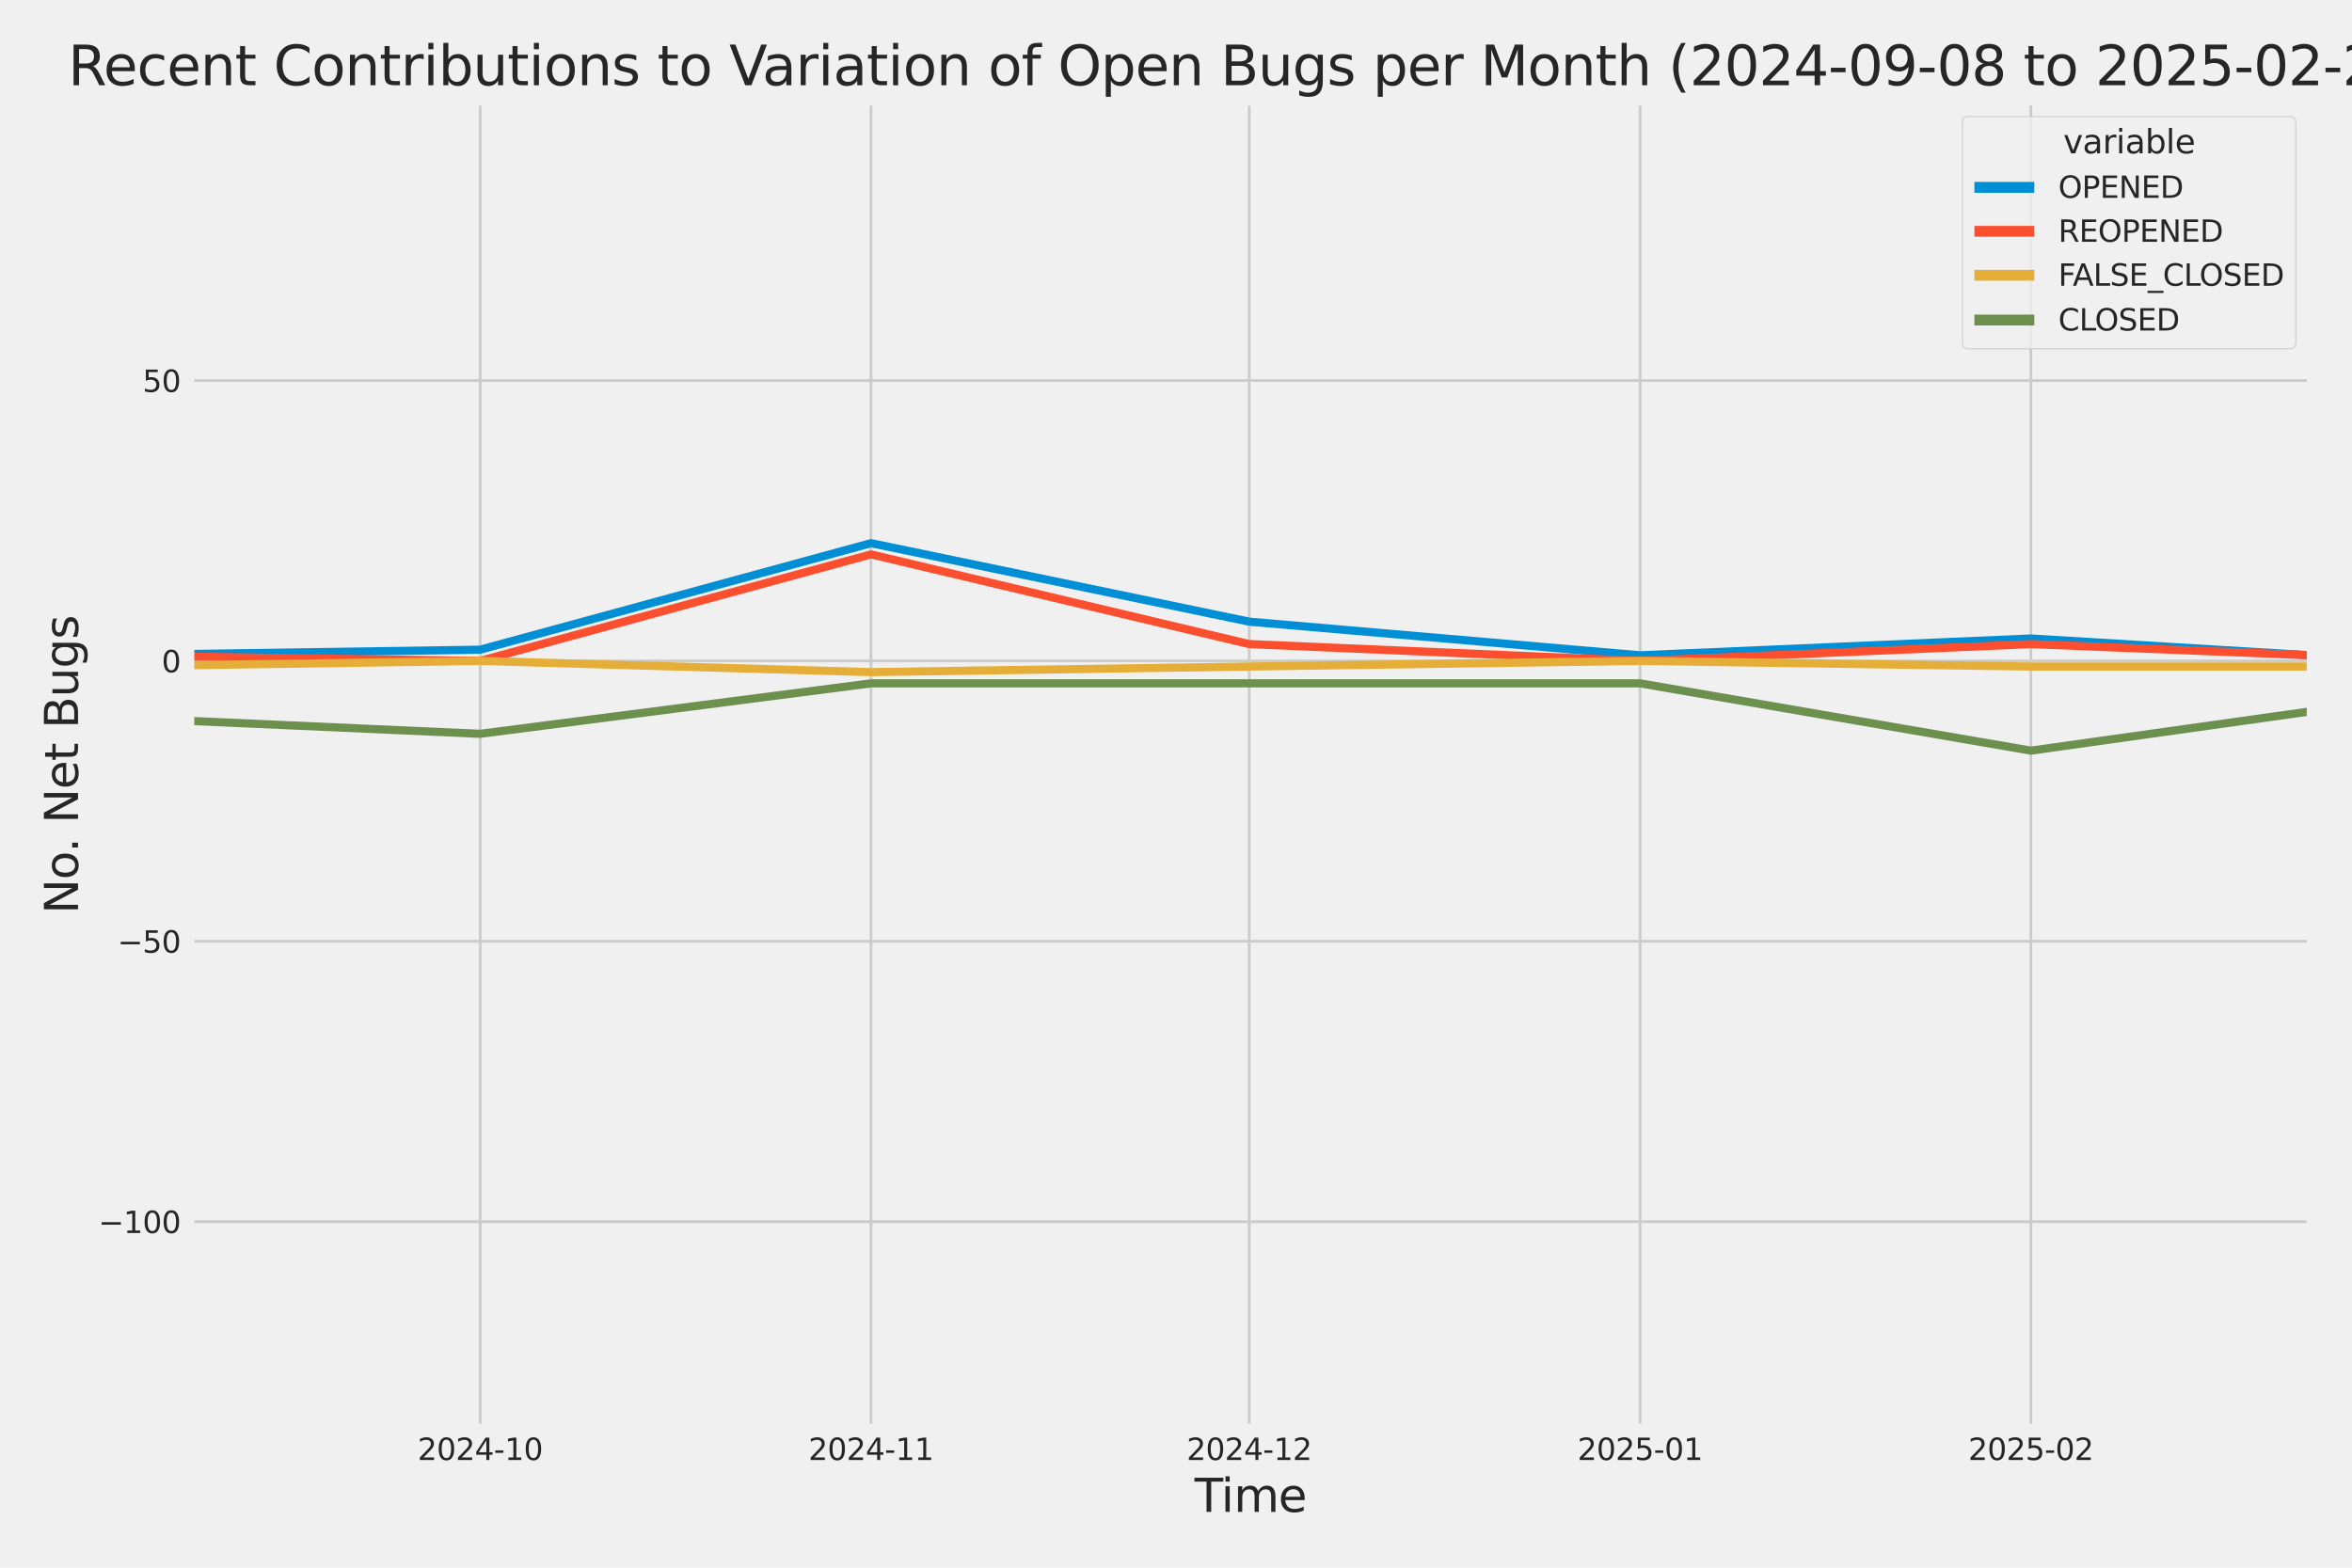
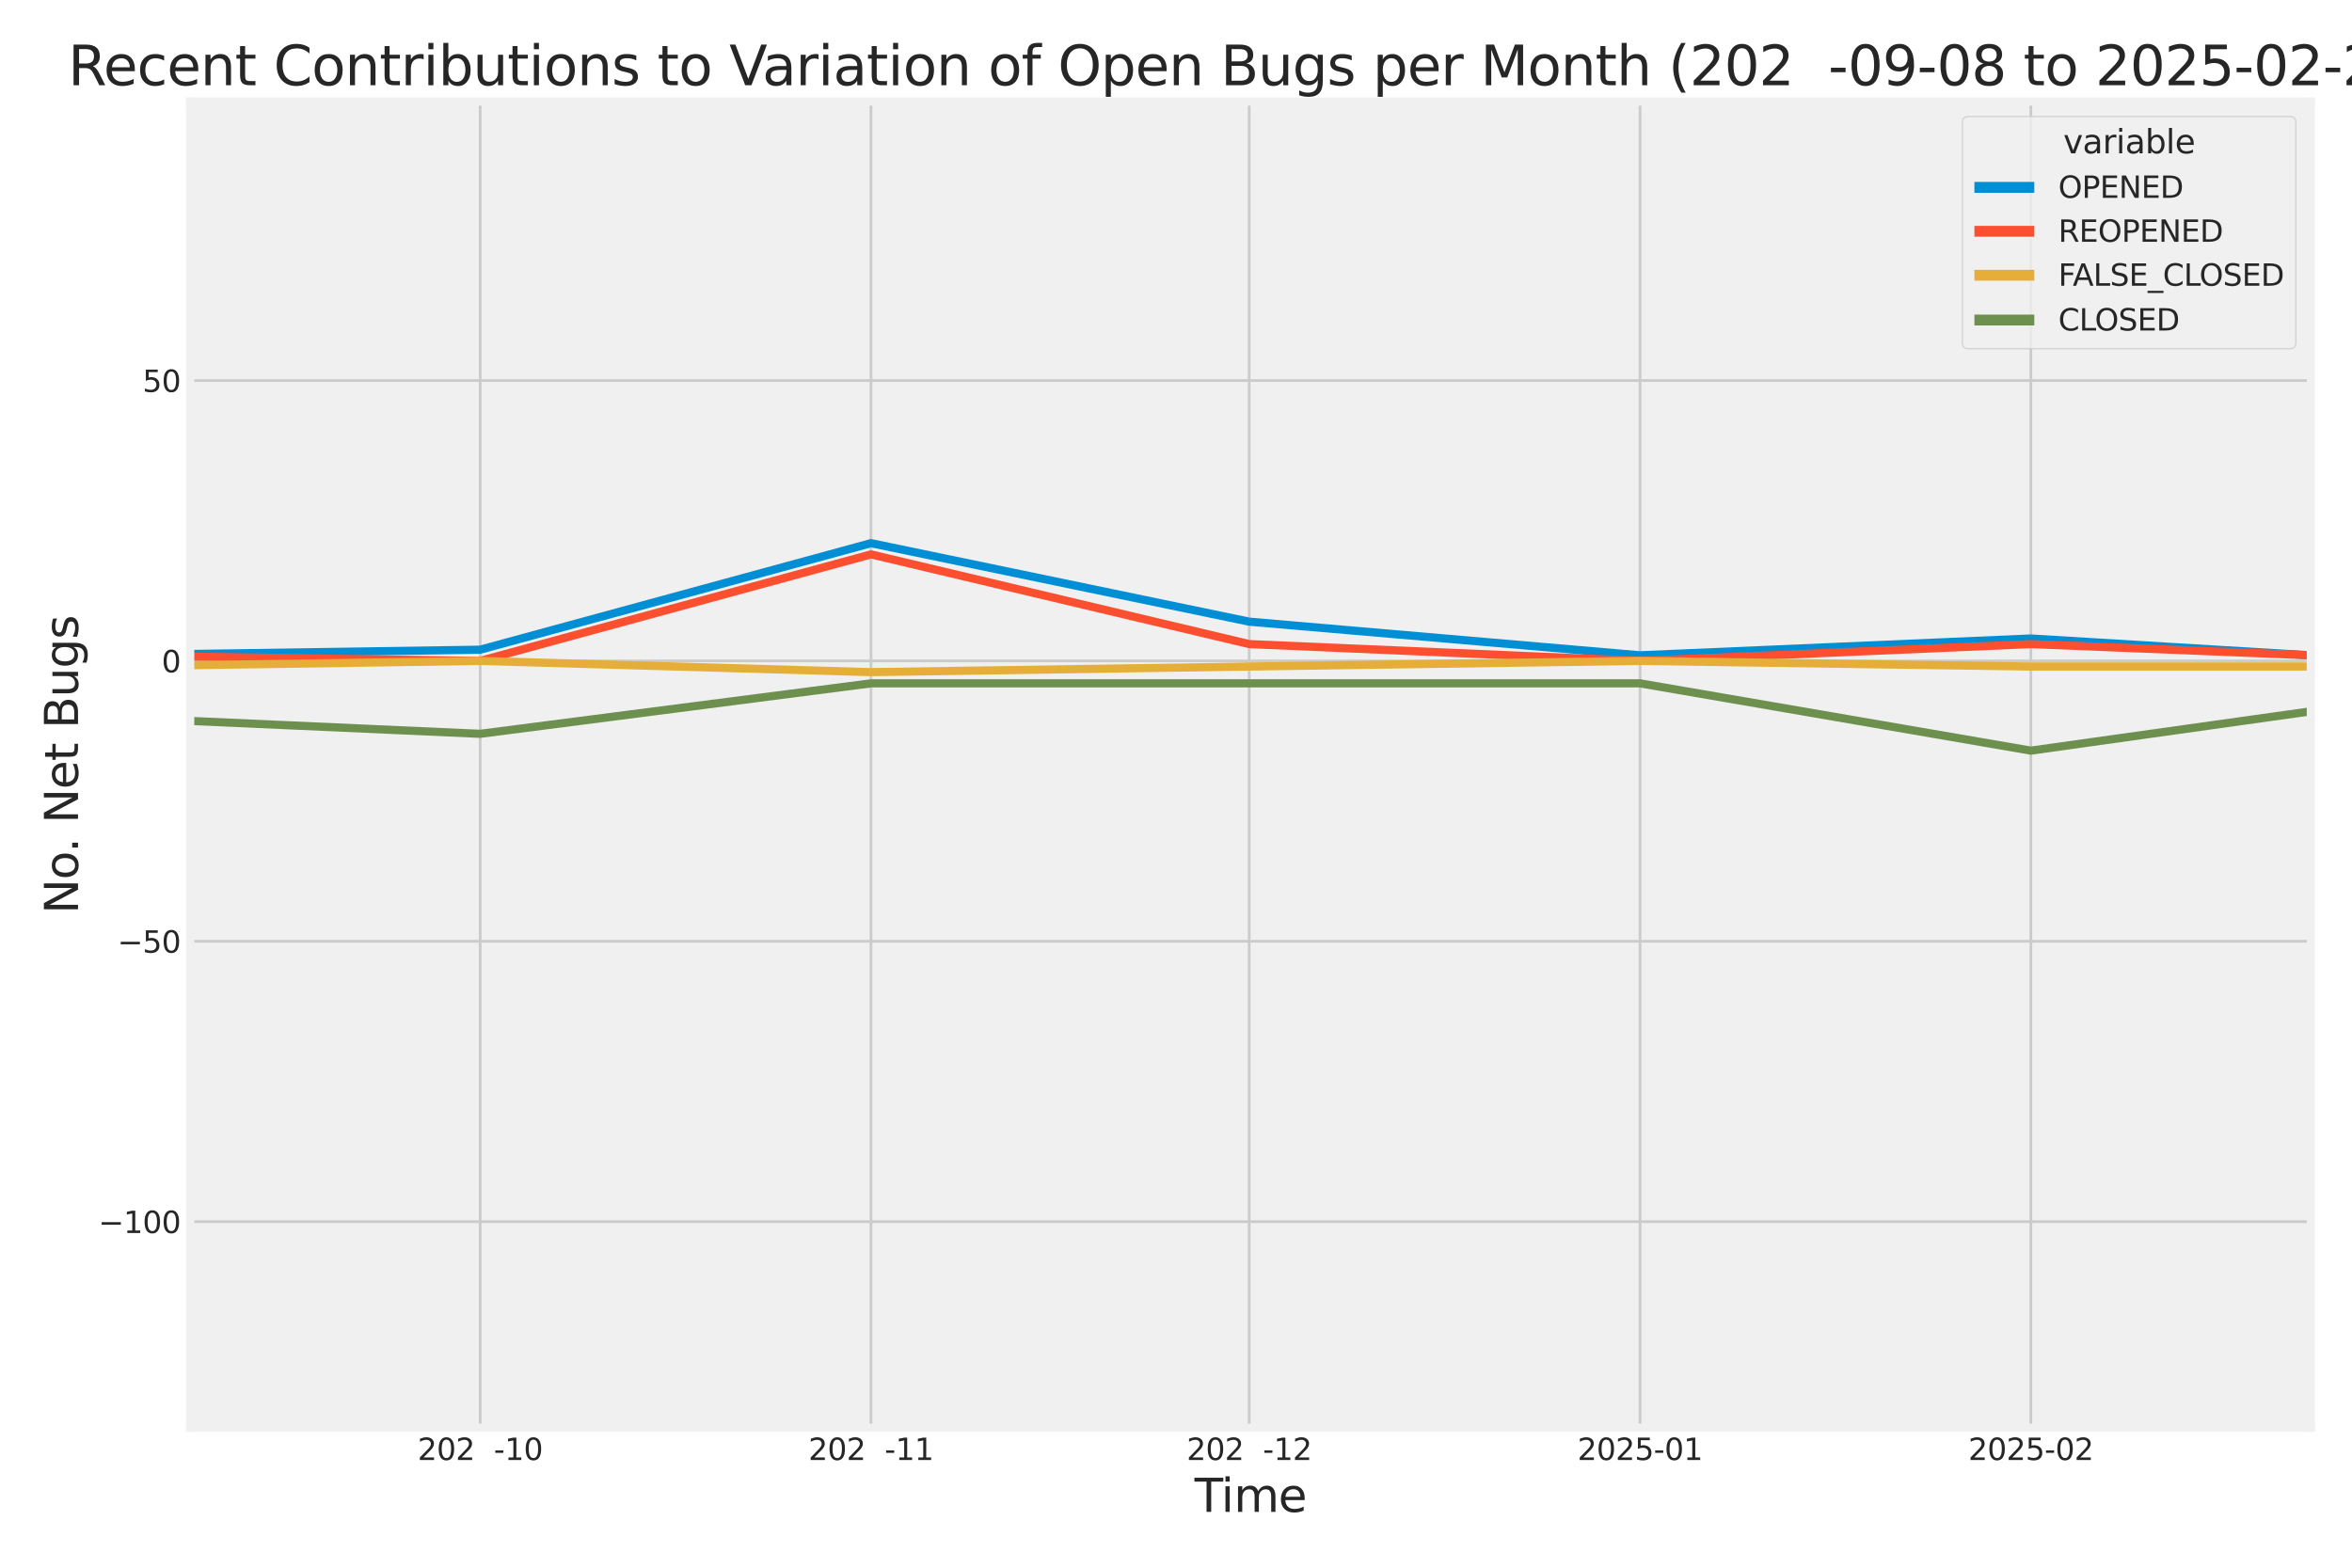
<svg xmlns="http://www.w3.org/2000/svg" xmlns:xlink="http://www.w3.org/1999/xlink" width="864pt" height="576pt" viewBox="0 0 864 576" version="1.1">
  <defs>
    <style type="text/css">*{stroke-linejoin: round; stroke-linecap: butt}</style>
  </defs>
  <g id="figure_1">
    <g id="patch_1">
-       <path d="M 0 576  L 864 576  L 864 0  L 0 0  z " style="fill: #f0f0f0" />
-     </g>
+       </g>
    <g id="axes_1">
      <g id="patch_2">
        <path d="M 69.87 524.58  L 848.88 524.58  L 848.88 37.32  L 69.87 37.32  z " style="fill: #f0f0f0" />
      </g>
      <g id="matplotlib.axis_1">
        <g id="xtick_1">
          <g id="line2d_1">
            <path d="M 176.388 524.58  L 176.388 37.32  " clip-path="url(#p9f9fa64a90)" style="fill: none; stroke: #cbcbcb" />
          </g>
          <g id="text_1">
            <g style="fill: #262626" transform="translate(153.408 536.438)scale(0.11 -0.11)">
              <defs>
                <path id="DejaVuSans-32" d="M 1228 531  L 3431 531  L 3431 0  L 469 0  L 469 531  Q 828 903 1448 1529  Q 2069 2156 2228 2338  Q 2531 2678 2651 2914  Q 2772 3150 2772 3378  Q 2772 3750 2511 3984  Q 2250 4219 1831 4219  Q 1534 4219 1204 4116  Q 875 4013 500 3803  L 500 4441  Q 881 4594 1212 4672  Q 1544 4750 1819 4750  Q 2544 4750 2975 4387  Q 3406 4025 3406 3419  Q 3406 3131 3298 2873  Q 3191 2616 2906 2266  Q 2828 2175 2409 1742  Q 1991 1309 1228 531  z " transform="scale(0.016)" />
                <path id="DejaVuSans-30" d="M 2034 4250  Q 1547 4250 1301 3770  Q 1056 3291 1056 2328  Q 1056 1369 1301 889  Q 1547 409 2034 409  Q 2525 409 2770 889  Q 3016 1369 3016 2328  Q 3016 3291 2770 3770  Q 2525 4250 2034 4250  z M 2034 4750  Q 2819 4750 3233 4129  Q 3647 3509 3647 2328  Q 3647 1150 3233 529  Q 2819 -91 2034 -91  Q 1250 -91 836 529  Q 422 1150 422 2328  Q 422 3509 836 4129  Q 1250 4750 2034 4750  z " transform="scale(0.016)" />
-                 <path id="DejaVuSans-34" d="M 2419 4116  L 825 1625  L 2419 1625  L 2419 4116  z M 2253 4666  L 3047 4666  L 3047 1625  L 3713 1625  L 3713 1100  L 3047 1100  L 3047 0  L 2419 0  L 2419 1100  L 313 1100  L 313 1709  L 2253 4666  z " transform="scale(0.016)" />
                <path id="DejaVuSans-2d" d="M 313 2009  L 1997 2009  L 1997 1497  L 313 1497  L 313 2009  z " transform="scale(0.016)" />
                <path id="DejaVuSans-31" d="M 794 531  L 1825 531  L 1825 4091  L 703 3866  L 703 4441  L 1819 4666  L 2450 4666  L 2450 531  L 3481 531  L 3481 0  L 794 0  L 794 531  z " transform="scale(0.016)" />
              </defs>
              <use xlink:href="#DejaVuSans-32" />
              <use xlink:href="#DejaVuSans-30" x="63.623" />
              <use xlink:href="#DejaVuSans-32" x="127.246" />
              <use xlink:href="#DejaVuSans-34" x="190.869" />
              <use xlink:href="#DejaVuSans-2d" x="254.492" />
              <use xlink:href="#DejaVuSans-31" x="290.576" />
              <use xlink:href="#DejaVuSans-30" x="354.199" />
            </g>
          </g>
        </g>
        <g id="xtick_2">
          <g id="line2d_2">
            <path d="M 319.956 524.58  L 319.956 37.32  " clip-path="url(#p9f9fa64a90)" style="fill: none; stroke: #cbcbcb" />
          </g>
          <g id="text_2">
            <g style="fill: #262626" transform="translate(296.975 536.438)scale(0.11 -0.11)">
              <use xlink:href="#DejaVuSans-32" />
              <use xlink:href="#DejaVuSans-30" x="63.623" />
              <use xlink:href="#DejaVuSans-32" x="127.246" />
              <use xlink:href="#DejaVuSans-34" x="190.869" />
              <use xlink:href="#DejaVuSans-2d" x="254.492" />
              <use xlink:href="#DejaVuSans-31" x="290.576" />
              <use xlink:href="#DejaVuSans-31" x="354.199" />
            </g>
          </g>
        </g>
        <g id="xtick_3">
          <g id="line2d_3">
            <path d="M 458.892 524.58  L 458.892 37.32  " clip-path="url(#p9f9fa64a90)" style="fill: none; stroke: #cbcbcb" />
          </g>
          <g id="text_3">
            <g style="fill: #262626" transform="translate(435.912 536.438)scale(0.11 -0.11)">
              <use xlink:href="#DejaVuSans-32" />
              <use xlink:href="#DejaVuSans-30" x="63.623" />
              <use xlink:href="#DejaVuSans-32" x="127.246" />
              <use xlink:href="#DejaVuSans-34" x="190.869" />
              <use xlink:href="#DejaVuSans-2d" x="254.492" />
              <use xlink:href="#DejaVuSans-31" x="290.576" />
              <use xlink:href="#DejaVuSans-32" x="354.199" />
            </g>
          </g>
        </g>
        <g id="xtick_4">
          <g id="line2d_4">
            <path d="M 602.46 524.58  L 602.46 37.32  " clip-path="url(#p9f9fa64a90)" style="fill: none; stroke: #cbcbcb" />
          </g>
          <g id="text_4">
            <g style="fill: #262626" transform="translate(579.48 536.438)scale(0.11 -0.11)">
              <defs>
                <path id="DejaVuSans-35" d="M 691 4666  L 3169 4666  L 3169 4134  L 1269 4134  L 1269 2991  Q 1406 3038 1543 3061  Q 1681 3084 1819 3084  Q 2600 3084 3056 2656  Q 3513 2228 3513 1497  Q 3513 744 3044 326  Q 2575 -91 1722 -91  Q 1428 -91 1123 -41  Q 819 9 494 109  L 494 744  Q 775 591 1075 516  Q 1375 441 1709 441  Q 2250 441 2565 725  Q 2881 1009 2881 1497  Q 2881 1984 2565 2268  Q 2250 2553 1709 2553  Q 1456 2553 1204 2497  Q 953 2441 691 2322  L 691 4666  z " transform="scale(0.016)" />
              </defs>
              <use xlink:href="#DejaVuSans-32" />
              <use xlink:href="#DejaVuSans-30" x="63.623" />
              <use xlink:href="#DejaVuSans-32" x="127.246" />
              <use xlink:href="#DejaVuSans-35" x="190.869" />
              <use xlink:href="#DejaVuSans-2d" x="254.492" />
              <use xlink:href="#DejaVuSans-30" x="290.576" />
              <use xlink:href="#DejaVuSans-31" x="354.199" />
            </g>
          </g>
        </g>
        <g id="xtick_5">
          <g id="line2d_5">
            <path d="M 746.028 524.58  L 746.028 37.32  " clip-path="url(#p9f9fa64a90)" style="fill: none; stroke: #cbcbcb" />
          </g>
          <g id="text_5">
            <g style="fill: #262626" transform="translate(723.048 536.438)scale(0.11 -0.11)">
              <use xlink:href="#DejaVuSans-32" />
              <use xlink:href="#DejaVuSans-30" x="63.623" />
              <use xlink:href="#DejaVuSans-32" x="127.246" />
              <use xlink:href="#DejaVuSans-35" x="190.869" />
              <use xlink:href="#DejaVuSans-2d" x="254.492" />
              <use xlink:href="#DejaVuSans-30" x="290.576" />
              <use xlink:href="#DejaVuSans-32" x="354.199" />
            </g>
          </g>
        </g>
        <g id="text_6">
          <g style="fill: #262626" transform="translate(438.823 555.491)scale(0.168 -0.168)">
            <defs>
              <path id="DejaVuSans-54" d="M -19 4666  L 3928 4666  L 3928 4134  L 2272 4134  L 2272 0  L 1638 0  L 1638 4134  L -19 4134  L -19 4666  z " transform="scale(0.016)" />
              <path id="DejaVuSans-69" d="M 603 3500  L 1178 3500  L 1178 0  L 603 0  L 603 3500  z M 603 4863  L 1178 4863  L 1178 4134  L 603 4134  L 603 4863  z " transform="scale(0.016)" />
              <path id="DejaVuSans-6d" d="M 3328 2828  Q 3544 3216 3844 3400  Q 4144 3584 4550 3584  Q 5097 3584 5394 3201  Q 5691 2819 5691 2113  L 5691 0  L 5113 0  L 5113 2094  Q 5113 2597 4934 2840  Q 4756 3084 4391 3084  Q 3944 3084 3684 2787  Q 3425 2491 3425 1978  L 3425 0  L 2847 0  L 2847 2094  Q 2847 2600 2669 2842  Q 2491 3084 2119 3084  Q 1678 3084 1418 2786  Q 1159 2488 1159 1978  L 1159 0  L 581 0  L 581 3500  L 1159 3500  L 1159 2956  Q 1356 3278 1631 3431  Q 1906 3584 2284 3584  Q 2666 3584 2933 3390  Q 3200 3197 3328 2828  z " transform="scale(0.016)" />
              <path id="DejaVuSans-65" d="M 3597 1894  L 3597 1613  L 953 1613  Q 991 1019 1311 708  Q 1631 397 2203 397  Q 2534 397 2845 478  Q 3156 559 3463 722  L 3463 178  Q 3153 47 2828 -22  Q 2503 -91 2169 -91  Q 1331 -91 842 396  Q 353 884 353 1716  Q 353 2575 817 3079  Q 1281 3584 2069 3584  Q 2775 3584 3186 3129  Q 3597 2675 3597 1894  z M 3022 2063  Q 3016 2534 2758 2815  Q 2500 3097 2075 3097  Q 1594 3097 1305 2825  Q 1016 2553 972 2059  L 3022 2063  z " transform="scale(0.016)" />
            </defs>
            <use xlink:href="#DejaVuSans-54" />
            <use xlink:href="#DejaVuSans-69" x="57.959" />
            <use xlink:href="#DejaVuSans-6d" x="85.742" />
            <use xlink:href="#DejaVuSans-65" x="183.154" />
          </g>
        </g>
      </g>
      <g id="matplotlib.axis_2">
        <g id="ytick_1">
          <g id="line2d_6">
            <path d="M 69.87 448.864  L 848.88 448.864  " clip-path="url(#p9f9fa64a90)" style="fill: none; stroke: #cbcbcb" />
          </g>
          <g id="text_7">
            <g style="fill: #262626" transform="translate(36.156 453.043)scale(0.11 -0.11)">
              <defs>
                <path id="DejaVuSans-2212" d="M 678 2272  L 4684 2272  L 4684 1741  L 678 1741  L 678 2272  z " transform="scale(0.016)" />
              </defs>
              <use xlink:href="#DejaVuSans-2212" />
              <use xlink:href="#DejaVuSans-31" x="83.789" />
              <use xlink:href="#DejaVuSans-30" x="147.412" />
              <use xlink:href="#DejaVuSans-30" x="211.035" />
            </g>
          </g>
        </g>
        <g id="ytick_2">
          <g id="line2d_7">
            <path d="M 69.87 345.849  L 848.88 345.849  " clip-path="url(#p9f9fa64a90)" style="fill: none; stroke: #cbcbcb" />
          </g>
          <g id="text_8">
            <g style="fill: #262626" transform="translate(43.155 350.028)scale(0.11 -0.11)">
              <use xlink:href="#DejaVuSans-2212" />
              <use xlink:href="#DejaVuSans-35" x="83.789" />
              <use xlink:href="#DejaVuSans-30" x="147.412" />
            </g>
          </g>
        </g>
        <g id="ytick_3">
          <g id="line2d_8">
            <path d="M 69.87 242.835  L 848.88 242.835  " clip-path="url(#p9f9fa64a90)" style="fill: none; stroke: #cbcbcb" />
          </g>
          <g id="text_9">
            <g style="fill: #262626" transform="translate(59.371 247.014)scale(0.11 -0.11)">
              <use xlink:href="#DejaVuSans-30" />
            </g>
          </g>
        </g>
        <g id="ytick_4">
          <g id="line2d_9">
            <path d="M 69.87 139.82  L 848.88 139.82  " clip-path="url(#p9f9fa64a90)" style="fill: none; stroke: #cbcbcb" />
          </g>
          <g id="text_10">
            <g style="fill: #262626" transform="translate(52.373 143.999)scale(0.11 -0.11)">
              <use xlink:href="#DejaVuSans-35" />
              <use xlink:href="#DejaVuSans-30" x="63.623" />
            </g>
          </g>
        </g>
        <g id="text_11">
          <g style="fill: #262626" transform="translate(28.662 335.777)rotate(-90)scale(0.168 -0.168)">
            <defs>
              <path id="DejaVuSans-4e" d="M 628 4666  L 1478 4666  L 3547 763  L 3547 4666  L 4159 4666  L 4159 0  L 3309 0  L 1241 3903  L 1241 0  L 628 0  L 628 4666  z " transform="scale(0.016)" />
              <path id="DejaVuSans-6f" d="M 1959 3097  Q 1497 3097 1228 2736  Q 959 2375 959 1747  Q 959 1119 1226 758  Q 1494 397 1959 397  Q 2419 397 2687 759  Q 2956 1122 2956 1747  Q 2956 2369 2687 2733  Q 2419 3097 1959 3097  z M 1959 3584  Q 2709 3584 3137 3096  Q 3566 2609 3566 1747  Q 3566 888 3137 398  Q 2709 -91 1959 -91  Q 1206 -91 779 398  Q 353 888 353 1747  Q 353 2609 779 3096  Q 1206 3584 1959 3584  z " transform="scale(0.016)" />
              <path id="DejaVuSans-2e" d="M 684 794  L 1344 794  L 1344 0  L 684 0  L 684 794  z " transform="scale(0.016)" />
              <path id="DejaVuSans-20" transform="scale(0.016)" />
              <path id="DejaVuSans-74" d="M 1172 4494  L 1172 3500  L 2356 3500  L 2356 3053  L 1172 3053  L 1172 1153  Q 1172 725 1289 603  Q 1406 481 1766 481  L 2356 481  L 2356 0  L 1766 0  Q 1100 0 847 248  Q 594 497 594 1153  L 594 3053  L 172 3053  L 172 3500  L 594 3500  L 594 4494  L 1172 4494  z " transform="scale(0.016)" />
              <path id="DejaVuSans-42" d="M 1259 2228  L 1259 519  L 2272 519  Q 2781 519 3026 730  Q 3272 941 3272 1375  Q 3272 1813 3026 2020  Q 2781 2228 2272 2228  L 1259 2228  z M 1259 4147  L 1259 2741  L 2194 2741  Q 2656 2741 2882 2914  Q 3109 3088 3109 3444  Q 3109 3797 2882 3972  Q 2656 4147 2194 4147  L 1259 4147  z M 628 4666  L 2241 4666  Q 2963 4666 3353 4366  Q 3744 4066 3744 3513  Q 3744 3084 3544 2831  Q 3344 2578 2956 2516  Q 3422 2416 3680 2098  Q 3938 1781 3938 1306  Q 3938 681 3513 340  Q 3088 0 2303 0  L 628 0  L 628 4666  z " transform="scale(0.016)" />
              <path id="DejaVuSans-75" d="M 544 1381  L 544 3500  L 1119 3500  L 1119 1403  Q 1119 906 1312 657  Q 1506 409 1894 409  Q 2359 409 2629 706  Q 2900 1003 2900 1516  L 2900 3500  L 3475 3500  L 3475 0  L 2900 0  L 2900 538  Q 2691 219 2414 64  Q 2138 -91 1772 -91  Q 1169 -91 856 284  Q 544 659 544 1381  z M 1991 3584  L 1991 3584  z " transform="scale(0.016)" />
              <path id="DejaVuSans-67" d="M 2906 1791  Q 2906 2416 2648 2759  Q 2391 3103 1925 3103  Q 1463 3103 1205 2759  Q 947 2416 947 1791  Q 947 1169 1205 825  Q 1463 481 1925 481  Q 2391 481 2648 825  Q 2906 1169 2906 1791  z M 3481 434  Q 3481 -459 3084 -895  Q 2688 -1331 1869 -1331  Q 1566 -1331 1297 -1286  Q 1028 -1241 775 -1147  L 775 -588  Q 1028 -725 1275 -790  Q 1522 -856 1778 -856  Q 2344 -856 2625 -561  Q 2906 -266 2906 331  L 2906 616  Q 2728 306 2450 153  Q 2172 0 1784 0  Q 1141 0 747 490  Q 353 981 353 1791  Q 353 2603 747 3093  Q 1141 3584 1784 3584  Q 2172 3584 2450 3431  Q 2728 3278 2906 2969  L 2906 3500  L 3481 3500  L 3481 434  z " transform="scale(0.016)" />
              <path id="DejaVuSans-73" d="M 2834 3397  L 2834 2853  Q 2591 2978 2328 3040  Q 2066 3103 1784 3103  Q 1356 3103 1142 2972  Q 928 2841 928 2578  Q 928 2378 1081 2264  Q 1234 2150 1697 2047  L 1894 2003  Q 2506 1872 2764 1633  Q 3022 1394 3022 966  Q 3022 478 2636 193  Q 2250 -91 1575 -91  Q 1294 -91 989 -36  Q 684 19 347 128  L 347 722  Q 666 556 975 473  Q 1284 391 1588 391  Q 1994 391 2212 530  Q 2431 669 2431 922  Q 2431 1156 2273 1281  Q 2116 1406 1581 1522  L 1381 1569  Q 847 1681 609 1914  Q 372 2147 372 2553  Q 372 3047 722 3315  Q 1072 3584 1716 3584  Q 2034 3584 2315 3537  Q 2597 3491 2834 3397  z " transform="scale(0.016)" />
            </defs>
            <use xlink:href="#DejaVuSans-4e" />
            <use xlink:href="#DejaVuSans-6f" x="74.805" />
            <use xlink:href="#DejaVuSans-2e" x="134.236" />
            <use xlink:href="#DejaVuSans-20" x="166.023" />
            <use xlink:href="#DejaVuSans-4e" x="197.811" />
            <use xlink:href="#DejaVuSans-65" x="272.615" />
            <use xlink:href="#DejaVuSans-74" x="334.139" />
            <use xlink:href="#DejaVuSans-20" x="373.348" />
            <use xlink:href="#DejaVuSans-42" x="405.135" />
            <use xlink:href="#DejaVuSans-75" x="473.738" />
            <use xlink:href="#DejaVuSans-67" x="537.117" />
            <use xlink:href="#DejaVuSans-73" x="600.594" />
          </g>
        </g>
      </g>
      <g id="PolyCollection_1">
        <path d="M -13921.045 228.412  L -13921.045 228.412  L -13782.108 226.352  L -13638.54 230.473  L -13494.973 238.714  L -13356.036 162.483  L -13212.468 189.267  L -13073.532 185.146  L -12929.964 213.99  L -12786.396 121.277  L -12656.722 207.809  L -12513.154 185.146  L -12374.217 205.749  L -12230.65 189.267  L -12091.713 172.784  L -11948.145 220.171  L -11804.577 218.111  L -11665.641 224.292  L -11522.073 98.614  L -11383.136 176.905  L -11239.569 220.171  L -11096.001 224.292  L -10966.327 226.352  L -10822.759 230.473  L -10683.822 211.93  L -10540.254 213.99  L -10401.318 216.051  L -10257.75 220.171  L -10114.182 216.051  L -9975.246 230.473  L -9831.678 170.724  L -9692.741 183.086  L -9549.173 216.051  L -9405.606 230.473  L -9275.931 203.689  L -9132.364 201.629  L -8993.427 193.387  L -8849.859 148.061  L -8710.923 98.614  L -8567.355 193.387  L -8423.787 191.327  L -8284.85 203.689  L -8141.283 205.749  L -8002.346 158.362  L -7858.778 84.192  L -7715.21 197.508  L -7580.905 209.87  L -7437.337 183.086  L -7298.401 226.352  L -7154.833 176.905  L -7015.896 183.086  L -6872.328 110.976  L -6728.761 199.568  L -6589.824 150.121  L -6446.256 168.664  L -6307.32 181.026  L -6163.752 59.468  L -6020.184 164.543  L -5890.51 178.965  L -5746.942 158.362  L -5608.005 172.784  L -5464.438 170.724  L -5325.501 172.784  L -5181.933 166.604  L -5038.365 185.146  L -4899.429 178.965  L -4755.861 139.82  L -4616.924 61.528  L -4473.357 187.207  L -4329.789 172.784  L -4200.115 205.749  L -4056.547 92.433  L -3917.61 106.855  L -3774.042 170.724  L -3635.106 129.518  L -3491.538 160.423  L -3347.97 185.146  L -3209.034 187.207  L -3065.466 205.749  L -2926.529 209.87  L -2782.961 226.352  L -2639.394 216.051  L -2509.719 220.171  L -2366.152 216.051  L -2227.215 220.171  L -2083.647 220.171  L -1944.711 205.749  L -1801.143 218.111  L -1657.575 228.412  L -1518.638 236.654  L -1375.071 222.232  L -1236.134 197.508  L -1092.566 213.99  L -948.998 238.714  L -814.693 242.835  L -671.125 187.207  L -532.189 228.412  L -388.621 193.387  L -249.684 230.473  L -106.116 240.774  L 37.451 240.774  L 176.388 238.714  L 319.956 199.568  L 458.892 228.412  L 602.46 240.774  L 746.028 234.593  L 848.687 240.774  L 848.687 240.774  L 848.687 240.774  L 746.028 234.593  L 602.46 240.774  L 458.892 228.412  L 319.956 199.568  L 176.388 238.714  L 37.451 240.774  L -106.116 240.774  L -249.684 230.473  L -388.621 193.387  L -532.189 228.412  L -671.125 187.207  L -814.693 242.835  L -948.998 238.714  L -1092.566 213.99  L -1236.134 197.508  L -1375.071 222.232  L -1518.638 236.654  L -1657.575 228.412  L -1801.143 218.111  L -1944.711 205.749  L -2083.647 220.171  L -2227.215 220.171  L -2366.152 216.051  L -2509.719 220.171  L -2639.394 216.051  L -2782.961 226.352  L -2926.529 209.87  L -3065.466 205.749  L -3209.034 187.207  L -3347.97 185.146  L -3491.538 160.423  L -3635.106 129.518  L -3774.042 170.724  L -3917.61 106.855  L -4056.547 92.433  L -4200.115 205.749  L -4329.789 172.784  L -4473.357 187.207  L -4616.924 61.528  L -4755.861 139.82  L -4899.429 178.965  L -5038.365 185.146  L -5181.933 166.604  L -5325.501 172.784  L -5464.438 170.724  L -5608.005 172.784  L -5746.942 158.362  L -5890.51 178.965  L -6020.184 164.543  L -6163.752 59.468  L -6307.32 181.026  L -6446.256 168.664  L -6589.824 150.121  L -6728.761 199.568  L -6872.328 110.976  L -7015.896 183.086  L -7154.833 176.905  L -7298.401 226.352  L -7437.337 183.086  L -7580.905 209.87  L -7715.21 197.508  L -7858.778 84.192  L -8002.346 158.362  L -8141.283 205.749  L -8284.85 203.689  L -8423.787 191.327  L -8567.355 193.387  L -8710.923 98.614  L -8849.859 148.061  L -8993.427 193.387  L -9132.364 201.629  L -9275.931 203.689  L -9405.606 230.473  L -9549.173 216.051  L -9692.741 183.086  L -9831.678 170.724  L -9975.246 230.473  L -10114.182 216.051  L -10257.75 220.171  L -10401.318 216.051  L -10540.254 213.99  L -10683.822 211.93  L -10822.759 230.473  L -10966.327 226.352  L -11096.001 224.292  L -11239.569 220.171  L -11383.136 176.905  L -11522.073 98.614  L -11665.641 224.292  L -11804.577 218.111  L -11948.145 220.171  L -12091.713 172.784  L -12230.65 189.267  L -12374.217 205.749  L -12513.154 185.146  L -12656.722 207.809  L -12786.396 121.277  L -12929.964 213.99  L -13073.532 185.146  L -13212.468 189.267  L -13356.036 162.483  L -13494.973 238.714  L -13638.54 230.473  L -13782.108 226.352  L -13921.045 228.412  z " clip-path="url(#p9f9fa64a90)" style="fill: #008fd5; fill-opacity: 0.2; stroke: #008fd5; stroke-opacity: 0.2; stroke-width: 0.5" />
      </g>
      <g id="PolyCollection_2">
-         <path d="M -13921.045 242.835  L -13921.045 242.835  L -13782.108 242.835  L -13638.54 242.835  L -13494.973 242.835  L -13356.036 242.835  L -13212.468 236.654  L -13073.532 242.835  L -12929.964 242.835  L -12786.396 236.654  L -12656.722 242.835  L -12513.154 242.835  L -12374.217 238.714  L -12230.65 242.835  L -12091.713 240.774  L -11948.145 242.835  L -11804.577 238.714  L -11665.641 240.774  L -11522.073 207.809  L -11383.136 230.473  L -11239.569 242.835  L -11096.001 242.835  L -10966.327 242.835  L -10822.759 242.835  L -10683.822 242.835  L -10540.254 240.774  L -10401.318 242.835  L -10257.75 242.835  L -10114.182 238.714  L -9975.246 238.714  L -9831.678 242.835  L -9692.741 242.835  L -9549.173 238.714  L -9405.606 242.835  L -9275.931 236.654  L -9132.364 242.835  L -8993.427 242.835  L -8849.859 230.473  L -8710.923 218.111  L -8567.355 238.714  L -8423.787 240.774  L -8284.85 240.774  L -8141.283 232.533  L -8002.346 238.714  L -7858.778 224.292  L -7715.21 242.835  L -7580.905 242.835  L -7437.337 240.774  L -7298.401 242.835  L -7154.833 242.835  L -7015.896 238.714  L -6872.328 236.654  L -6728.761 238.714  L -6589.824 242.835  L -6446.256 234.593  L -6307.32 232.533  L -6163.752 240.774  L -6020.184 234.593  L -5890.51 232.533  L -5746.942 218.111  L -5608.005 224.292  L -5464.438 240.774  L -5325.501 240.774  L -5181.933 236.654  L -5038.365 234.593  L -4899.429 242.835  L -4755.861 213.99  L -4616.924 242.835  L -4473.357 216.051  L -4329.789 240.774  L -4200.115 234.593  L -4056.547 234.593  L -3917.61 232.533  L -3774.042 242.835  L -3635.106 201.629  L -3491.538 230.473  L -3347.97 232.533  L -3209.034 224.292  L -3065.466 226.352  L -2926.529 224.292  L -2782.961 240.774  L -2639.394 232.533  L -2509.719 238.714  L -2366.152 230.473  L -2227.215 242.835  L -2083.647 234.593  L -1944.711 240.774  L -1801.143 242.835  L -1657.575 242.835  L -1518.638 242.835  L -1375.071 242.835  L -1236.134 242.835  L -1092.566 242.835  L -948.998 242.835  L -814.693 242.835  L -671.125 242.835  L -532.189 238.714  L -388.621 203.689  L -249.684 232.533  L -106.116 240.774  L 37.451 240.774  L 176.388 242.835  L 319.956 203.689  L 458.892 236.654  L 602.46 242.835  L 746.028 236.654  L 848.687 240.774  L 848.687 240.774  L 848.687 240.774  L 746.028 236.654  L 602.46 242.835  L 458.892 236.654  L 319.956 203.689  L 176.388 242.835  L 37.451 240.774  L -106.116 240.774  L -249.684 232.533  L -388.621 203.689  L -532.189 238.714  L -671.125 242.835  L -814.693 242.835  L -948.998 242.835  L -1092.566 242.835  L -1236.134 242.835  L -1375.071 242.835  L -1518.638 242.835  L -1657.575 242.835  L -1801.143 242.835  L -1944.711 240.774  L -2083.647 234.593  L -2227.215 242.835  L -2366.152 230.473  L -2509.719 238.714  L -2639.394 232.533  L -2782.961 240.774  L -2926.529 224.292  L -3065.466 226.352  L -3209.034 224.292  L -3347.97 232.533  L -3491.538 230.473  L -3635.106 201.629  L -3774.042 242.835  L -3917.61 232.533  L -4056.547 234.593  L -4200.115 234.593  L -4329.789 240.774  L -4473.357 216.051  L -4616.924 242.835  L -4755.861 213.99  L -4899.429 242.835  L -5038.365 234.593  L -5181.933 236.654  L -5325.501 240.774  L -5464.438 240.774  L -5608.005 224.292  L -5746.942 218.111  L -5890.51 232.533  L -6020.184 234.593  L -6163.752 240.774  L -6307.32 232.533  L -6446.256 234.593  L -6589.824 242.835  L -6728.761 238.714  L -6872.328 236.654  L -7015.896 238.714  L -7154.833 242.835  L -7298.401 242.835  L -7437.337 240.774  L -7580.905 242.835  L -7715.21 242.835  L -7858.778 224.292  L -8002.346 238.714  L -8141.283 232.533  L -8284.85 240.774  L -8423.787 240.774  L -8567.355 238.714  L -8710.923 218.111  L -8849.859 230.473  L -8993.427 242.835  L -9132.364 242.835  L -9275.931 236.654  L -9405.606 242.835  L -9549.173 238.714  L -9692.741 242.835  L -9831.678 242.835  L -9975.246 238.714  L -10114.182 238.714  L -10257.75 242.835  L -10401.318 242.835  L -10540.254 240.774  L -10683.822 242.835  L -10822.759 242.835  L -10966.327 242.835  L -11096.001 242.835  L -11239.569 242.835  L -11383.136 230.473  L -11522.073 207.809  L -11665.641 240.774  L -11804.577 238.714  L -11948.145 242.835  L -12091.713 240.774  L -12230.65 242.835  L -12374.217 238.714  L -12513.154 242.835  L -12656.722 242.835  L -12786.396 236.654  L -12929.964 242.835  L -13073.532 242.835  L -13212.468 236.654  L -13356.036 242.835  L -13494.973 242.835  L -13638.54 242.835  L -13782.108 242.835  L -13921.045 242.835  z " clip-path="url(#p9f9fa64a90)" style="fill: #fc4f30; fill-opacity: 0.2; stroke: #fc4f30; stroke-opacity: 0.2; stroke-width: 0.5" />
-       </g>
+         </g>
      <g id="PolyCollection_3">
        <path d="M -13921.045 242.835  L -13921.045 242.835  L -13782.108 242.835  L -13638.54 242.835  L -13494.973 242.835  L -13356.036 242.835  L -13212.468 246.955  L -13073.532 242.835  L -12929.964 242.835  L -12786.396 246.955  L -12656.722 242.835  L -12513.154 242.835  L -12374.217 246.955  L -12230.65 242.835  L -12091.713 242.835  L -11948.145 242.835  L -11804.577 244.895  L -11665.641 244.895  L -11522.073 269.618  L -11383.136 246.955  L -11239.569 242.835  L -11096.001 242.835  L -10966.327 242.835  L -10822.759 242.835  L -10683.822 242.835  L -10540.254 244.895  L -10401.318 242.835  L -10257.75 242.835  L -10114.182 244.895  L -9975.246 244.895  L -9831.678 242.835  L -9692.741 242.835  L -9549.173 242.835  L -9405.606 242.835  L -9275.931 246.955  L -9132.364 242.835  L -8993.427 242.835  L -8849.859 251.076  L -8710.923 265.498  L -8567.355 246.955  L -8423.787 244.895  L -8284.85 242.835  L -8141.283 246.955  L -8002.346 246.955  L -7858.778 257.257  L -7715.21 242.835  L -7580.905 242.835  L -7437.337 244.895  L -7298.401 242.835  L -7154.833 242.835  L -7015.896 242.835  L -6872.328 249.015  L -6728.761 244.895  L -6589.824 242.835  L -6446.256 249.015  L -6307.32 242.835  L -6163.752 244.895  L -6020.184 246.955  L -5890.51 251.076  L -5746.942 255.196  L -5608.005 255.196  L -5464.438 244.895  L -5325.501 244.895  L -5181.933 246.955  L -5038.365 244.895  L -4899.429 242.835  L -4755.861 257.257  L -4616.924 242.835  L -4473.357 253.136  L -4329.789 244.895  L -4200.115 251.076  L -4056.547 246.955  L -3917.61 246.955  L -3774.042 242.835  L -3635.106 281.98  L -3491.538 249.015  L -3347.97 249.015  L -3209.034 251.076  L -3065.466 246.955  L -2926.529 257.257  L -2782.961 244.895  L -2639.394 244.895  L -2509.719 242.835  L -2366.152 251.076  L -2227.215 242.835  L -2083.647 244.895  L -1944.711 242.835  L -1801.143 242.835  L -1657.575 242.835  L -1518.638 242.835  L -1375.071 242.835  L -1236.134 242.835  L -1092.566 242.835  L -948.998 242.835  L -814.693 242.835  L -671.125 242.835  L -532.189 246.955  L -388.621 246.955  L -249.684 244.895  L -106.116 242.835  L 37.451 244.895  L 176.388 242.835  L 319.956 246.955  L 458.892 244.895  L 602.46 242.835  L 746.028 244.895  L 848.687 244.895  L 848.687 244.895  L 848.687 244.895  L 746.028 244.895  L 602.46 242.835  L 458.892 244.895  L 319.956 246.955  L 176.388 242.835  L 37.451 244.895  L -106.116 242.835  L -249.684 244.895  L -388.621 246.955  L -532.189 246.955  L -671.125 242.835  L -814.693 242.835  L -948.998 242.835  L -1092.566 242.835  L -1236.134 242.835  L -1375.071 242.835  L -1518.638 242.835  L -1657.575 242.835  L -1801.143 242.835  L -1944.711 242.835  L -2083.647 244.895  L -2227.215 242.835  L -2366.152 251.076  L -2509.719 242.835  L -2639.394 244.895  L -2782.961 244.895  L -2926.529 257.257  L -3065.466 246.955  L -3209.034 251.076  L -3347.97 249.015  L -3491.538 249.015  L -3635.106 281.98  L -3774.042 242.835  L -3917.61 246.955  L -4056.547 246.955  L -4200.115 251.076  L -4329.789 244.895  L -4473.357 253.136  L -4616.924 242.835  L -4755.861 257.257  L -4899.429 242.835  L -5038.365 244.895  L -5181.933 246.955  L -5325.501 244.895  L -5464.438 244.895  L -5608.005 255.196  L -5746.942 255.196  L -5890.51 251.076  L -6020.184 246.955  L -6163.752 244.895  L -6307.32 242.835  L -6446.256 249.015  L -6589.824 242.835  L -6728.761 244.895  L -6872.328 249.015  L -7015.896 242.835  L -7154.833 242.835  L -7298.401 242.835  L -7437.337 244.895  L -7580.905 242.835  L -7715.21 242.835  L -7858.778 257.257  L -8002.346 246.955  L -8141.283 246.955  L -8284.85 242.835  L -8423.787 244.895  L -8567.355 246.955  L -8710.923 265.498  L -8849.859 251.076  L -8993.427 242.835  L -9132.364 242.835  L -9275.931 246.955  L -9405.606 242.835  L -9549.173 242.835  L -9692.741 242.835  L -9831.678 242.835  L -9975.246 244.895  L -10114.182 244.895  L -10257.75 242.835  L -10401.318 242.835  L -10540.254 244.895  L -10683.822 242.835  L -10822.759 242.835  L -10966.327 242.835  L -11096.001 242.835  L -11239.569 242.835  L -11383.136 246.955  L -11522.073 269.618  L -11665.641 244.895  L -11804.577 244.895  L -11948.145 242.835  L -12091.713 242.835  L -12230.65 242.835  L -12374.217 246.955  L -12513.154 242.835  L -12656.722 242.835  L -12786.396 246.955  L -12929.964 242.835  L -13073.532 242.835  L -13212.468 246.955  L -13356.036 242.835  L -13494.973 242.835  L -13638.54 242.835  L -13782.108 242.835  L -13921.045 242.835  z " clip-path="url(#p9f9fa64a90)" style="fill: #e5ae38; fill-opacity: 0.2; stroke: #e5ae38; stroke-opacity: 0.2; stroke-width: 0.5" />
      </g>
      <g id="PolyCollection_4">
        <path d="M -13921.045 249.015  L -13921.045 249.015  L -13782.108 259.317  L -13638.54 246.955  L -13494.973 242.835  L -13356.036 288.161  L -13212.468 300.523  L -13073.532 265.498  L -12929.964 269.618  L -12786.396 331.427  L -12656.722 290.221  L -12513.154 312.885  L -12374.217 277.86  L -12230.65 298.463  L -12091.713 284.04  L -11948.145 255.196  L -11804.577 253.136  L -11665.641 253.136  L -11522.073 407.658  L -11383.136 261.377  L -11239.569 255.196  L -11096.001 244.895  L -10966.327 249.015  L -10822.759 244.895  L -10683.822 358.211  L -10540.254 255.196  L -10401.318 249.015  L -10257.75 249.015  L -10114.182 269.618  L -9975.246 257.257  L -9831.678 263.437  L -9692.741 294.342  L -9549.173 257.257  L -9405.606 261.377  L -9275.931 281.98  L -9132.364 263.437  L -8993.427 265.498  L -8849.859 306.704  L -8710.923 420.02  L -8567.355 310.824  L -8423.787 296.402  L -8284.85 259.317  L -8141.283 265.498  L -8002.346 341.729  L -7858.778 422.08  L -7715.21 269.618  L -7580.905 279.92  L -7437.337 277.86  L -7298.401 288.161  L -7154.833 306.704  L -7015.896 395.296  L -6872.328 347.91  L -6728.761 261.377  L -6589.824 308.764  L -6446.256 380.874  L -6307.32 269.618  L -6163.752 284.04  L -6020.184 325.246  L -5890.51 308.764  L -5746.942 302.583  L -5608.005 339.668  L -5464.438 296.402  L -5325.501 413.839  L -5181.933 312.885  L -5038.365 360.271  L -4899.429 310.824  L -4755.861 308.764  L -4616.924 436.502  L -4473.357 319.065  L -4329.789 308.764  L -4200.115 277.86  L -4056.547 319.065  L -3917.61 317.005  L -3774.042 387.055  L -3635.106 502.432  L -3491.538 286.101  L -3347.97 319.065  L -3209.034 335.548  L -3065.466 267.558  L -2926.529 308.764  L -2782.961 298.463  L -2639.394 279.92  L -2509.719 261.377  L -2366.152 277.86  L -2227.215 246.955  L -2083.647 251.076  L -1944.711 275.799  L -1801.143 277.86  L -1657.575 257.257  L -1518.638 246.955  L -1375.071 246.955  L -1236.134 281.98  L -1092.566 242.835  L -948.998 253.136  L -814.693 255.196  L -671.125 267.558  L -532.189 343.789  L -388.621 263.437  L -249.684 317.005  L -106.116 249.015  L 37.451 263.437  L 176.388 269.618  L 319.956 251.076  L 458.892 251.076  L 602.46 251.076  L 746.028 275.799  L 848.687 261.377  L 848.687 261.377  L 848.687 261.377  L 746.028 275.799  L 602.46 251.076  L 458.892 251.076  L 319.956 251.076  L 176.388 269.618  L 37.451 263.437  L -106.116 249.015  L -249.684 317.005  L -388.621 263.437  L -532.189 343.789  L -671.125 267.558  L -814.693 255.196  L -948.998 253.136  L -1092.566 242.835  L -1236.134 281.98  L -1375.071 246.955  L -1518.638 246.955  L -1657.575 257.257  L -1801.143 277.86  L -1944.711 275.799  L -2083.647 251.076  L -2227.215 246.955  L -2366.152 277.86  L -2509.719 261.377  L -2639.394 279.92  L -2782.961 298.463  L -2926.529 308.764  L -3065.466 267.558  L -3209.034 335.548  L -3347.97 319.065  L -3491.538 286.101  L -3635.106 502.432  L -3774.042 387.055  L -3917.61 317.005  L -4056.547 319.065  L -4200.115 277.86  L -4329.789 308.764  L -4473.357 319.065  L -4616.924 436.502  L -4755.861 308.764  L -4899.429 310.824  L -5038.365 360.271  L -5181.933 312.885  L -5325.501 413.839  L -5464.438 296.402  L -5608.005 339.668  L -5746.942 302.583  L -5890.51 308.764  L -6020.184 325.246  L -6163.752 284.04  L -6307.32 269.618  L -6446.256 380.874  L -6589.824 308.764  L -6728.761 261.377  L -6872.328 347.91  L -7015.896 395.296  L -7154.833 306.704  L -7298.401 288.161  L -7437.337 277.86  L -7580.905 279.92  L -7715.21 269.618  L -7858.778 422.08  L -8002.346 341.729  L -8141.283 265.498  L -8284.85 259.317  L -8423.787 296.402  L -8567.355 310.824  L -8710.923 420.02  L -8849.859 306.704  L -8993.427 265.498  L -9132.364 263.437  L -9275.931 281.98  L -9405.606 261.377  L -9549.173 257.257  L -9692.741 294.342  L -9831.678 263.437  L -9975.246 257.257  L -10114.182 269.618  L -10257.75 249.015  L -10401.318 249.015  L -10540.254 255.196  L -10683.822 358.211  L -10822.759 244.895  L -10966.327 249.015  L -11096.001 244.895  L -11239.569 255.196  L -11383.136 261.377  L -11522.073 407.658  L -11665.641 253.136  L -11804.577 253.136  L -11948.145 255.196  L -12091.713 284.04  L -12230.65 298.463  L -12374.217 277.86  L -12513.154 312.885  L -12656.722 290.221  L -12786.396 331.427  L -12929.964 269.618  L -13073.532 265.498  L -13212.468 300.523  L -13356.036 288.161  L -13494.973 242.835  L -13638.54 246.955  L -13782.108 259.317  L -13921.045 249.015  z " clip-path="url(#p9f9fa64a90)" style="fill: #6d904f; fill-opacity: 0.2; stroke: #6d904f; stroke-opacity: 0.2; stroke-width: 0.5" />
      </g>
      <g id="line2d_10">
        <path d="M -1 240.774  L 37.451 240.774  L 176.388 238.714  L 319.956 199.568  L 458.892 228.412  L 602.46 240.774  L 746.028 234.593  L 848.687 240.774  " clip-path="url(#p9f9fa64a90)" style="fill: none; stroke: #008fd5; stroke-width: 3" />
      </g>
      <g id="line2d_11">
        <path d="M -1 240.774  L 37.451 240.774  L 176.388 242.835  L 319.956 203.689  L 458.892 236.654  L 602.46 242.835  L 746.028 236.654  L 848.687 240.774  " clip-path="url(#p9f9fa64a90)" style="fill: none; stroke: #fc4f30; stroke-width: 3" />
      </g>
      <g id="line2d_12">
        <path d="M -1 244.343  L 37.451 244.895  L 176.388 242.835  L 319.956 246.955  L 458.892 244.895  L 602.46 242.835  L 746.028 244.895  L 848.687 244.895  " clip-path="url(#p9f9fa64a90)" style="fill: none; stroke: #e5ae38; stroke-width: 3" />
      </g>
      <g id="line2d_13">
        <path d="M -1 259.575  L 37.451 263.437  L 176.388 269.618  L 319.956 251.076  L 458.892 251.076  L 602.46 251.076  L 746.028 275.799  L 848.687 261.377  " clip-path="url(#p9f9fa64a90)" style="fill: none; stroke: #6d904f; stroke-width: 3" />
      </g>
      <g id="line2d_14" />
      <g id="line2d_15" />
      <g id="line2d_16" />
      <g id="line2d_17" />
      <g id="patch_3">
        <path d="M 69.87 524.58  L 69.87 37.32  " style="fill: none; stroke: #f0f0f0; stroke-width: 3; stroke-linejoin: miter; stroke-linecap: square" />
      </g>
      <g id="patch_4">
        <path d="M 848.88 524.58  L 848.88 37.32  " style="fill: none; stroke: #f0f0f0; stroke-width: 3; stroke-linejoin: miter; stroke-linecap: square" />
      </g>
      <g id="patch_5">
        <path d="M 69.87 524.58  L 848.88 524.58  " style="fill: none; stroke: #f0f0f0; stroke-width: 3; stroke-linejoin: miter; stroke-linecap: square" />
      </g>
      <g id="patch_6">
        <path d="M 69.87 37.32  L 848.88 37.32  " style="fill: none; stroke: #f0f0f0; stroke-width: 3; stroke-linejoin: miter; stroke-linecap: square" />
      </g>
      <g id="text_12">
        <g style="fill: #262626" transform="translate(25.017 31.32)scale(0.2 -0.2)">
          <defs>
            <path id="DejaVuSans-52" d="M 2841 2188  Q 3044 2119 3236 1894  Q 3428 1669 3622 1275  L 4263 0  L 3584 0  L 2988 1197  Q 2756 1666 2539 1819  Q 2322 1972 1947 1972  L 1259 1972  L 1259 0  L 628 0  L 628 4666  L 2053 4666  Q 2853 4666 3247 4331  Q 3641 3997 3641 3322  Q 3641 2881 3436 2590  Q 3231 2300 2841 2188  z M 1259 4147  L 1259 2491  L 2053 2491  Q 2509 2491 2742 2702  Q 2975 2913 2975 3322  Q 2975 3731 2742 3939  Q 2509 4147 2053 4147  L 1259 4147  z " transform="scale(0.016)" />
            <path id="DejaVuSans-63" d="M 3122 3366  L 3122 2828  Q 2878 2963 2633 3030  Q 2388 3097 2138 3097  Q 1578 3097 1268 2742  Q 959 2388 959 1747  Q 959 1106 1268 751  Q 1578 397 2138 397  Q 2388 397 2633 464  Q 2878 531 3122 666  L 3122 134  Q 2881 22 2623 -34  Q 2366 -91 2075 -91  Q 1284 -91 818 406  Q 353 903 353 1747  Q 353 2603 823 3093  Q 1294 3584 2113 3584  Q 2378 3584 2631 3529  Q 2884 3475 3122 3366  z " transform="scale(0.016)" />
            <path id="DejaVuSans-6e" d="M 3513 2113  L 3513 0  L 2938 0  L 2938 2094  Q 2938 2591 2744 2837  Q 2550 3084 2163 3084  Q 1697 3084 1428 2787  Q 1159 2491 1159 1978  L 1159 0  L 581 0  L 581 3500  L 1159 3500  L 1159 2956  Q 1366 3272 1645 3428  Q 1925 3584 2291 3584  Q 2894 3584 3203 3211  Q 3513 2838 3513 2113  z " transform="scale(0.016)" />
            <path id="DejaVuSans-43" d="M 4122 4306  L 4122 3641  Q 3803 3938 3442 4084  Q 3081 4231 2675 4231  Q 1875 4231 1450 3742  Q 1025 3253 1025 2328  Q 1025 1406 1450 917  Q 1875 428 2675 428  Q 3081 428 3442 575  Q 3803 722 4122 1019  L 4122 359  Q 3791 134 3420 21  Q 3050 -91 2638 -91  Q 1578 -91 968 557  Q 359 1206 359 2328  Q 359 3453 968 4101  Q 1578 4750 2638 4750  Q 3056 4750 3426 4639  Q 3797 4528 4122 4306  z " transform="scale(0.016)" />
            <path id="DejaVuSans-72" d="M 2631 2963  Q 2534 3019 2420 3045  Q 2306 3072 2169 3072  Q 1681 3072 1420 2755  Q 1159 2438 1159 1844  L 1159 0  L 581 0  L 581 3500  L 1159 3500  L 1159 2956  Q 1341 3275 1631 3429  Q 1922 3584 2338 3584  Q 2397 3584 2469 3576  Q 2541 3569 2628 3553  L 2631 2963  z " transform="scale(0.016)" />
            <path id="DejaVuSans-62" d="M 3116 1747  Q 3116 2381 2855 2742  Q 2594 3103 2138 3103  Q 1681 3103 1420 2742  Q 1159 2381 1159 1747  Q 1159 1113 1420 752  Q 1681 391 2138 391  Q 2594 391 2855 752  Q 3116 1113 3116 1747  z M 1159 2969  Q 1341 3281 1617 3432  Q 1894 3584 2278 3584  Q 2916 3584 3314 3078  Q 3713 2572 3713 1747  Q 3713 922 3314 415  Q 2916 -91 2278 -91  Q 1894 -91 1617 61  Q 1341 213 1159 525  L 1159 0  L 581 0  L 581 4863  L 1159 4863  L 1159 2969  z " transform="scale(0.016)" />
            <path id="DejaVuSans-56" d="M 1831 0  L 50 4666  L 709 4666  L 2188 738  L 3669 4666  L 4325 4666  L 2547 0  L 1831 0  z " transform="scale(0.016)" />
            <path id="DejaVuSans-61" d="M 2194 1759  Q 1497 1759 1228 1600  Q 959 1441 959 1056  Q 959 750 1161 570  Q 1363 391 1709 391  Q 2188 391 2477 730  Q 2766 1069 2766 1631  L 2766 1759  L 2194 1759  z M 3341 1997  L 3341 0  L 2766 0  L 2766 531  Q 2569 213 2275 61  Q 1981 -91 1556 -91  Q 1019 -91 701 211  Q 384 513 384 1019  Q 384 1609 779 1909  Q 1175 2209 1959 2209  L 2766 2209  L 2766 2266  Q 2766 2663 2505 2880  Q 2244 3097 1772 3097  Q 1472 3097 1187 3025  Q 903 2953 641 2809  L 641 3341  Q 956 3463 1253 3523  Q 1550 3584 1831 3584  Q 2591 3584 2966 3190  Q 3341 2797 3341 1997  z " transform="scale(0.016)" />
            <path id="DejaVuSans-66" d="M 2375 4863  L 2375 4384  L 1825 4384  Q 1516 4384 1395 4259  Q 1275 4134 1275 3809  L 1275 3500  L 2222 3500  L 2222 3053  L 1275 3053  L 1275 0  L 697 0  L 697 3053  L 147 3053  L 147 3500  L 697 3500  L 697 3744  Q 697 4328 969 4595  Q 1241 4863 1831 4863  L 2375 4863  z " transform="scale(0.016)" />
            <path id="DejaVuSans-4f" d="M 2522 4238  Q 1834 4238 1429 3725  Q 1025 3213 1025 2328  Q 1025 1447 1429 934  Q 1834 422 2522 422  Q 3209 422 3611 934  Q 4013 1447 4013 2328  Q 4013 3213 3611 3725  Q 3209 4238 2522 4238  z M 2522 4750  Q 3503 4750 4090 4092  Q 4678 3434 4678 2328  Q 4678 1225 4090 567  Q 3503 -91 2522 -91  Q 1538 -91 948 565  Q 359 1222 359 2328  Q 359 3434 948 4092  Q 1538 4750 2522 4750  z " transform="scale(0.016)" />
            <path id="DejaVuSans-70" d="M 1159 525  L 1159 -1331  L 581 -1331  L 581 3500  L 1159 3500  L 1159 2969  Q 1341 3281 1617 3432  Q 1894 3584 2278 3584  Q 2916 3584 3314 3078  Q 3713 2572 3713 1747  Q 3713 922 3314 415  Q 2916 -91 2278 -91  Q 1894 -91 1617 61  Q 1341 213 1159 525  z M 3116 1747  Q 3116 2381 2855 2742  Q 2594 3103 2138 3103  Q 1681 3103 1420 2742  Q 1159 2381 1159 1747  Q 1159 1113 1420 752  Q 1681 391 2138 391  Q 2594 391 2855 752  Q 3116 1113 3116 1747  z " transform="scale(0.016)" />
            <path id="DejaVuSans-4d" d="M 628 4666  L 1569 4666  L 2759 1491  L 3956 4666  L 4897 4666  L 4897 0  L 4281 0  L 4281 4097  L 3078 897  L 2444 897  L 1241 4097  L 1241 0  L 628 0  L 628 4666  z " transform="scale(0.016)" />
            <path id="DejaVuSans-68" d="M 3513 2113  L 3513 0  L 2938 0  L 2938 2094  Q 2938 2591 2744 2837  Q 2550 3084 2163 3084  Q 1697 3084 1428 2787  Q 1159 2491 1159 1978  L 1159 0  L 581 0  L 581 4863  L 1159 4863  L 1159 2956  Q 1366 3272 1645 3428  Q 1925 3584 2291 3584  Q 2894 3584 3203 3211  Q 3513 2838 3513 2113  z " transform="scale(0.016)" />
            <path id="DejaVuSans-28" d="M 1984 4856  Q 1566 4138 1362 3434  Q 1159 2731 1159 2009  Q 1159 1288 1364 580  Q 1569 -128 1984 -844  L 1484 -844  Q 1016 -109 783 600  Q 550 1309 550 2009  Q 550 2706 781 3412  Q 1013 4119 1484 4856  L 1984 4856  z " transform="scale(0.016)" />
            <path id="DejaVuSans-39" d="M 703 97  L 703 672  Q 941 559 1184 500  Q 1428 441 1663 441  Q 2288 441 2617 861  Q 2947 1281 2994 2138  Q 2813 1869 2534 1725  Q 2256 1581 1919 1581  Q 1219 1581 811 2004  Q 403 2428 403 3163  Q 403 3881 828 4315  Q 1253 4750 1959 4750  Q 2769 4750 3195 4129  Q 3622 3509 3622 2328  Q 3622 1225 3098 567  Q 2575 -91 1691 -91  Q 1453 -91 1209 -44  Q 966 3 703 97  z M 1959 2075  Q 2384 2075 2632 2365  Q 2881 2656 2881 3163  Q 2881 3666 2632 3958  Q 2384 4250 1959 4250  Q 1534 4250 1286 3958  Q 1038 3666 1038 3163  Q 1038 2656 1286 2365  Q 1534 2075 1959 2075  z " transform="scale(0.016)" />
            <path id="DejaVuSans-38" d="M 2034 2216  Q 1584 2216 1326 1975  Q 1069 1734 1069 1313  Q 1069 891 1326 650  Q 1584 409 2034 409  Q 2484 409 2743 651  Q 3003 894 3003 1313  Q 3003 1734 2745 1975  Q 2488 2216 2034 2216  z M 1403 2484  Q 997 2584 770 2862  Q 544 3141 544 3541  Q 544 4100 942 4425  Q 1341 4750 2034 4750  Q 2731 4750 3128 4425  Q 3525 4100 3525 3541  Q 3525 3141 3298 2862  Q 3072 2584 2669 2484  Q 3125 2378 3379 2068  Q 3634 1759 3634 1313  Q 3634 634 3220 271  Q 2806 -91 2034 -91  Q 1263 -91 848 271  Q 434 634 434 1313  Q 434 1759 690 2068  Q 947 2378 1403 2484  z M 1172 3481  Q 1172 3119 1398 2916  Q 1625 2713 2034 2713  Q 2441 2713 2670 2916  Q 2900 3119 2900 3481  Q 2900 3844 2670 4047  Q 2441 4250 2034 4250  Q 1625 4250 1398 4047  Q 1172 3844 1172 3481  z " transform="scale(0.016)" />
            <path id="DejaVuSans-33" d="M 2597 2516  Q 3050 2419 3304 2112  Q 3559 1806 3559 1356  Q 3559 666 3084 287  Q 2609 -91 1734 -91  Q 1441 -91 1130 -33  Q 819 25 488 141  L 488 750  Q 750 597 1062 519  Q 1375 441 1716 441  Q 2309 441 2620 675  Q 2931 909 2931 1356  Q 2931 1769 2642 2001  Q 2353 2234 1838 2234  L 1294 2234  L 1294 2753  L 1863 2753  Q 2328 2753 2575 2939  Q 2822 3125 2822 3475  Q 2822 3834 2567 4026  Q 2313 4219 1838 4219  Q 1578 4219 1281 4162  Q 984 4106 628 3988  L 628 4550  Q 988 4650 1302 4700  Q 1616 4750 1894 4750  Q 2613 4750 3031 4423  Q 3450 4097 3450 3541  Q 3450 3153 3228 2886  Q 3006 2619 2597 2516  z " transform="scale(0.016)" />
            <path id="DejaVuSans-29" d="M 513 4856  L 1013 4856  Q 1481 4119 1714 3412  Q 1947 2706 1947 2009  Q 1947 1309 1714 600  Q 1481 -109 1013 -844  L 513 -844  Q 928 -128 1133 580  Q 1338 1288 1338 2009  Q 1338 2731 1133 3434  Q 928 4138 513 4856  z " transform="scale(0.016)" />
          </defs>
          <use xlink:href="#DejaVuSans-52" />
          <use xlink:href="#DejaVuSans-65" x="64.982" />
          <use xlink:href="#DejaVuSans-63" x="126.506" />
          <use xlink:href="#DejaVuSans-65" x="181.486" />
          <use xlink:href="#DejaVuSans-6e" x="243.01" />
          <use xlink:href="#DejaVuSans-74" x="306.389" />
          <use xlink:href="#DejaVuSans-20" x="345.598" />
          <use xlink:href="#DejaVuSans-43" x="377.385" />
          <use xlink:href="#DejaVuSans-6f" x="447.209" />
          <use xlink:href="#DejaVuSans-6e" x="508.391" />
          <use xlink:href="#DejaVuSans-74" x="571.77" />
          <use xlink:href="#DejaVuSans-72" x="610.979" />
          <use xlink:href="#DejaVuSans-69" x="652.092" />
          <use xlink:href="#DejaVuSans-62" x="679.875" />
          <use xlink:href="#DejaVuSans-75" x="743.352" />
          <use xlink:href="#DejaVuSans-74" x="806.73" />
          <use xlink:href="#DejaVuSans-69" x="845.939" />
          <use xlink:href="#DejaVuSans-6f" x="873.723" />
          <use xlink:href="#DejaVuSans-6e" x="934.904" />
          <use xlink:href="#DejaVuSans-73" x="998.283" />
          <use xlink:href="#DejaVuSans-20" x="1050.383" />
          <use xlink:href="#DejaVuSans-74" x="1082.17" />
          <use xlink:href="#DejaVuSans-6f" x="1121.379" />
          <use xlink:href="#DejaVuSans-20" x="1182.561" />
          <use xlink:href="#DejaVuSans-56" x="1214.348" />
          <use xlink:href="#DejaVuSans-61" x="1275.006" />
          <use xlink:href="#DejaVuSans-72" x="1336.285" />
          <use xlink:href="#DejaVuSans-69" x="1377.398" />
          <use xlink:href="#DejaVuSans-61" x="1405.182" />
          <use xlink:href="#DejaVuSans-74" x="1466.461" />
          <use xlink:href="#DejaVuSans-69" x="1505.67" />
          <use xlink:href="#DejaVuSans-6f" x="1533.453" />
          <use xlink:href="#DejaVuSans-6e" x="1594.635" />
          <use xlink:href="#DejaVuSans-20" x="1658.014" />
          <use xlink:href="#DejaVuSans-6f" x="1689.801" />
          <use xlink:href="#DejaVuSans-66" x="1750.982" />
          <use xlink:href="#DejaVuSans-20" x="1786.188" />
          <use xlink:href="#DejaVuSans-4f" x="1817.975" />
          <use xlink:href="#DejaVuSans-70" x="1896.686" />
          <use xlink:href="#DejaVuSans-65" x="1960.162" />
          <use xlink:href="#DejaVuSans-6e" x="2021.686" />
          <use xlink:href="#DejaVuSans-20" x="2085.064" />
          <use xlink:href="#DejaVuSans-42" x="2116.852" />
          <use xlink:href="#DejaVuSans-75" x="2185.455" />
          <use xlink:href="#DejaVuSans-67" x="2248.834" />
          <use xlink:href="#DejaVuSans-73" x="2312.311" />
          <use xlink:href="#DejaVuSans-20" x="2364.41" />
          <use xlink:href="#DejaVuSans-70" x="2396.197" />
          <use xlink:href="#DejaVuSans-65" x="2459.674" />
          <use xlink:href="#DejaVuSans-72" x="2521.197" />
          <use xlink:href="#DejaVuSans-20" x="2562.311" />
          <use xlink:href="#DejaVuSans-4d" x="2594.098" />
          <use xlink:href="#DejaVuSans-6f" x="2680.377" />
          <use xlink:href="#DejaVuSans-6e" x="2741.559" />
          <use xlink:href="#DejaVuSans-74" x="2804.938" />
          <use xlink:href="#DejaVuSans-68" x="2844.146" />
          <use xlink:href="#DejaVuSans-20" x="2907.525" />
          <use xlink:href="#DejaVuSans-28" x="2939.312" />
          <use xlink:href="#DejaVuSans-32" x="2978.326" />
          <use xlink:href="#DejaVuSans-30" x="3041.949" />
          <use xlink:href="#DejaVuSans-32" x="3105.572" />
          <use xlink:href="#DejaVuSans-34" x="3169.195" />
          <use xlink:href="#DejaVuSans-2d" x="3232.818" />
          <use xlink:href="#DejaVuSans-30" x="3268.902" />
          <use xlink:href="#DejaVuSans-39" x="3332.525" />
          <use xlink:href="#DejaVuSans-2d" x="3396.148" />
          <use xlink:href="#DejaVuSans-30" x="3432.232" />
          <use xlink:href="#DejaVuSans-38" x="3495.855" />
          <use xlink:href="#DejaVuSans-20" x="3559.479" />
          <use xlink:href="#DejaVuSans-74" x="3591.266" />
          <use xlink:href="#DejaVuSans-6f" x="3630.475" />
          <use xlink:href="#DejaVuSans-20" x="3691.656" />
          <use xlink:href="#DejaVuSans-32" x="3723.443" />
          <use xlink:href="#DejaVuSans-30" x="3787.066" />
          <use xlink:href="#DejaVuSans-32" x="3850.689" />
          <use xlink:href="#DejaVuSans-35" x="3914.312" />
          <use xlink:href="#DejaVuSans-2d" x="3977.936" />
          <use xlink:href="#DejaVuSans-30" x="4014.02" />
          <use xlink:href="#DejaVuSans-32" x="4077.643" />
          <use xlink:href="#DejaVuSans-2d" x="4141.266" />
          <use xlink:href="#DejaVuSans-32" x="4177.35" />
          <use xlink:href="#DejaVuSans-33" x="4240.973" />
          <use xlink:href="#DejaVuSans-29" x="4304.596" />
        </g>
      </g>
      <g id="legend_1">
        <g id="patch_7">
          <path d="M 723.095 128.123  L 841.18 128.123  Q 843.38 128.123 843.38 125.923  L 843.38 45.02  Q 843.38 42.82 841.18 42.82  L 723.095 42.82  Q 720.895 42.82 720.895 45.02  L 720.895 125.923  Q 720.895 128.123 723.095 128.123  z " style="fill: #f0f0f0; opacity: 0.8; stroke: #cccccc; stroke-width: 0.5; stroke-linejoin: miter" />
        </g>
        <g id="text_13">
          <g style="fill: #262626" transform="translate(757.931 56.338)scale(0.12 -0.12)">
            <defs>
              <path id="DejaVuSans-76" d="M 191 3500  L 800 3500  L 1894 563  L 2988 3500  L 3597 3500  L 2284 0  L 1503 0  L 191 3500  z " transform="scale(0.016)" />
              <path id="DejaVuSans-6c" d="M 603 4863  L 1178 4863  L 1178 0  L 603 0  L 603 4863  z " transform="scale(0.016)" />
            </defs>
            <use xlink:href="#DejaVuSans-76" />
            <use xlink:href="#DejaVuSans-61" x="59.18" />
            <use xlink:href="#DejaVuSans-72" x="120.459" />
            <use xlink:href="#DejaVuSans-69" x="161.572" />
            <use xlink:href="#DejaVuSans-61" x="189.355" />
            <use xlink:href="#DejaVuSans-62" x="250.635" />
            <use xlink:href="#DejaVuSans-6c" x="314.111" />
            <use xlink:href="#DejaVuSans-65" x="341.895" />
          </g>
        </g>
        <g id="line2d_18">
          <path d="M 725.295 68.842  L 736.295 68.842  L 747.295 68.842  " style="fill: none; stroke: #008fd5; stroke-width: 4" />
        </g>
        <g id="text_14">
          <g style="fill: #262626" transform="translate(756.095 72.692)scale(0.11 -0.11)">
            <defs>
              <path id="DejaVuSans-50" d="M 1259 4147  L 1259 2394  L 2053 2394  Q 2494 2394 2734 2622  Q 2975 2850 2975 3272  Q 2975 3691 2734 3919  Q 2494 4147 2053 4147  L 1259 4147  z M 628 4666  L 2053 4666  Q 2838 4666 3239 4311  Q 3641 3956 3641 3272  Q 3641 2581 3239 2228  Q 2838 1875 2053 1875  L 1259 1875  L 1259 0  L 628 0  L 628 4666  z " transform="scale(0.016)" />
              <path id="DejaVuSans-45" d="M 628 4666  L 3578 4666  L 3578 4134  L 1259 4134  L 1259 2753  L 3481 2753  L 3481 2222  L 1259 2222  L 1259 531  L 3634 531  L 3634 0  L 628 0  L 628 4666  z " transform="scale(0.016)" />
              <path id="DejaVuSans-44" d="M 1259 4147  L 1259 519  L 2022 519  Q 2988 519 3436 956  Q 3884 1394 3884 2338  Q 3884 3275 3436 3711  Q 2988 4147 2022 4147  L 1259 4147  z M 628 4666  L 1925 4666  Q 3281 4666 3915 4102  Q 4550 3538 4550 2338  Q 4550 1131 3912 565  Q 3275 0 1925 0  L 628 0  L 628 4666  z " transform="scale(0.016)" />
            </defs>
            <use xlink:href="#DejaVuSans-4f" />
            <use xlink:href="#DejaVuSans-50" x="78.711" />
            <use xlink:href="#DejaVuSans-45" x="139.014" />
            <use xlink:href="#DejaVuSans-4e" x="202.197" />
            <use xlink:href="#DejaVuSans-45" x="277.002" />
            <use xlink:href="#DejaVuSans-44" x="340.186" />
          </g>
        </g>
        <g id="line2d_19">
          <path d="M 725.295 84.988  L 736.295 84.988  L 747.295 84.988  " style="fill: none; stroke: #fc4f30; stroke-width: 4" />
        </g>
        <g id="text_15">
          <g style="fill: #262626" transform="translate(756.095 88.838)scale(0.11 -0.11)">
            <use xlink:href="#DejaVuSans-52" />
            <use xlink:href="#DejaVuSans-45" x="69.482" />
            <use xlink:href="#DejaVuSans-4f" x="132.666" />
            <use xlink:href="#DejaVuSans-50" x="211.377" />
            <use xlink:href="#DejaVuSans-45" x="271.68" />
            <use xlink:href="#DejaVuSans-4e" x="334.863" />
            <use xlink:href="#DejaVuSans-45" x="409.668" />
            <use xlink:href="#DejaVuSans-44" x="472.852" />
          </g>
        </g>
        <g id="line2d_20">
          <path d="M 725.295 101.134  L 736.295 101.134  L 747.295 101.134  " style="fill: none; stroke: #e5ae38; stroke-width: 4" />
        </g>
        <g id="text_16">
          <g style="fill: #262626" transform="translate(756.095 104.984)scale(0.11 -0.11)">
            <defs>
              <path id="DejaVuSans-46" d="M 628 4666  L 3309 4666  L 3309 4134  L 1259 4134  L 1259 2759  L 3109 2759  L 3109 2228  L 1259 2228  L 1259 0  L 628 0  L 628 4666  z " transform="scale(0.016)" />
              <path id="DejaVuSans-41" d="M 2188 4044  L 1331 1722  L 3047 1722  L 2188 4044  z M 1831 4666  L 2547 4666  L 4325 0  L 3669 0  L 3244 1197  L 1141 1197  L 716 0  L 50 0  L 1831 4666  z " transform="scale(0.016)" />
              <path id="DejaVuSans-4c" d="M 628 4666  L 1259 4666  L 1259 531  L 3531 531  L 3531 0  L 628 0  L 628 4666  z " transform="scale(0.016)" />
              <path id="DejaVuSans-53" d="M 3425 4513  L 3425 3897  Q 3066 4069 2747 4153  Q 2428 4238 2131 4238  Q 1616 4238 1336 4038  Q 1056 3838 1056 3469  Q 1056 3159 1242 3001  Q 1428 2844 1947 2747  L 2328 2669  Q 3034 2534 3370 2195  Q 3706 1856 3706 1288  Q 3706 609 3251 259  Q 2797 -91 1919 -91  Q 1588 -91 1214 -16  Q 841 59 441 206  L 441 856  Q 825 641 1194 531  Q 1563 422 1919 422  Q 2459 422 2753 634  Q 3047 847 3047 1241  Q 3047 1584 2836 1778  Q 2625 1972 2144 2069  L 1759 2144  Q 1053 2284 737 2584  Q 422 2884 422 3419  Q 422 4038 858 4394  Q 1294 4750 2059 4750  Q 2388 4750 2728 4690  Q 3069 4631 3425 4513  z " transform="scale(0.016)" />
              <path id="DejaVuSans-5f" d="M 3263 -1063  L 3263 -1509  L -63 -1509  L -63 -1063  L 3263 -1063  z " transform="scale(0.016)" />
            </defs>
            <use xlink:href="#DejaVuSans-46" />
            <use xlink:href="#DejaVuSans-41" x="48.395" />
            <use xlink:href="#DejaVuSans-4c" x="116.803" />
            <use xlink:href="#DejaVuSans-53" x="172.516" />
            <use xlink:href="#DejaVuSans-45" x="235.992" />
            <use xlink:href="#DejaVuSans-5f" x="299.176" />
            <use xlink:href="#DejaVuSans-43" x="349.176" />
            <use xlink:href="#DejaVuSans-4c" x="419" />
            <use xlink:href="#DejaVuSans-4f" x="471.088" />
            <use xlink:href="#DejaVuSans-53" x="549.799" />
            <use xlink:href="#DejaVuSans-45" x="613.275" />
            <use xlink:href="#DejaVuSans-44" x="676.459" />
          </g>
        </g>
        <g id="line2d_21">
          <path d="M 725.295 117.586  L 736.295 117.586  L 747.295 117.586  " style="fill: none; stroke: #6d904f; stroke-width: 4" />
        </g>
        <g id="text_17">
          <g style="fill: #262626" transform="translate(756.095 121.436)scale(0.11 -0.11)">
            <use xlink:href="#DejaVuSans-43" />
            <use xlink:href="#DejaVuSans-4c" x="69.824" />
            <use xlink:href="#DejaVuSans-4f" x="121.912" />
            <use xlink:href="#DejaVuSans-53" x="200.623" />
            <use xlink:href="#DejaVuSans-45" x="264.1" />
            <use xlink:href="#DejaVuSans-44" x="327.283" />
          </g>
        </g>
      </g>
    </g>
  </g>
  <defs>
    <clipPath id="p9f9fa64a90">
      <rect x="69.87" y="37.32" width="779.01" height="487.26" />
    </clipPath>
  </defs>
</svg>